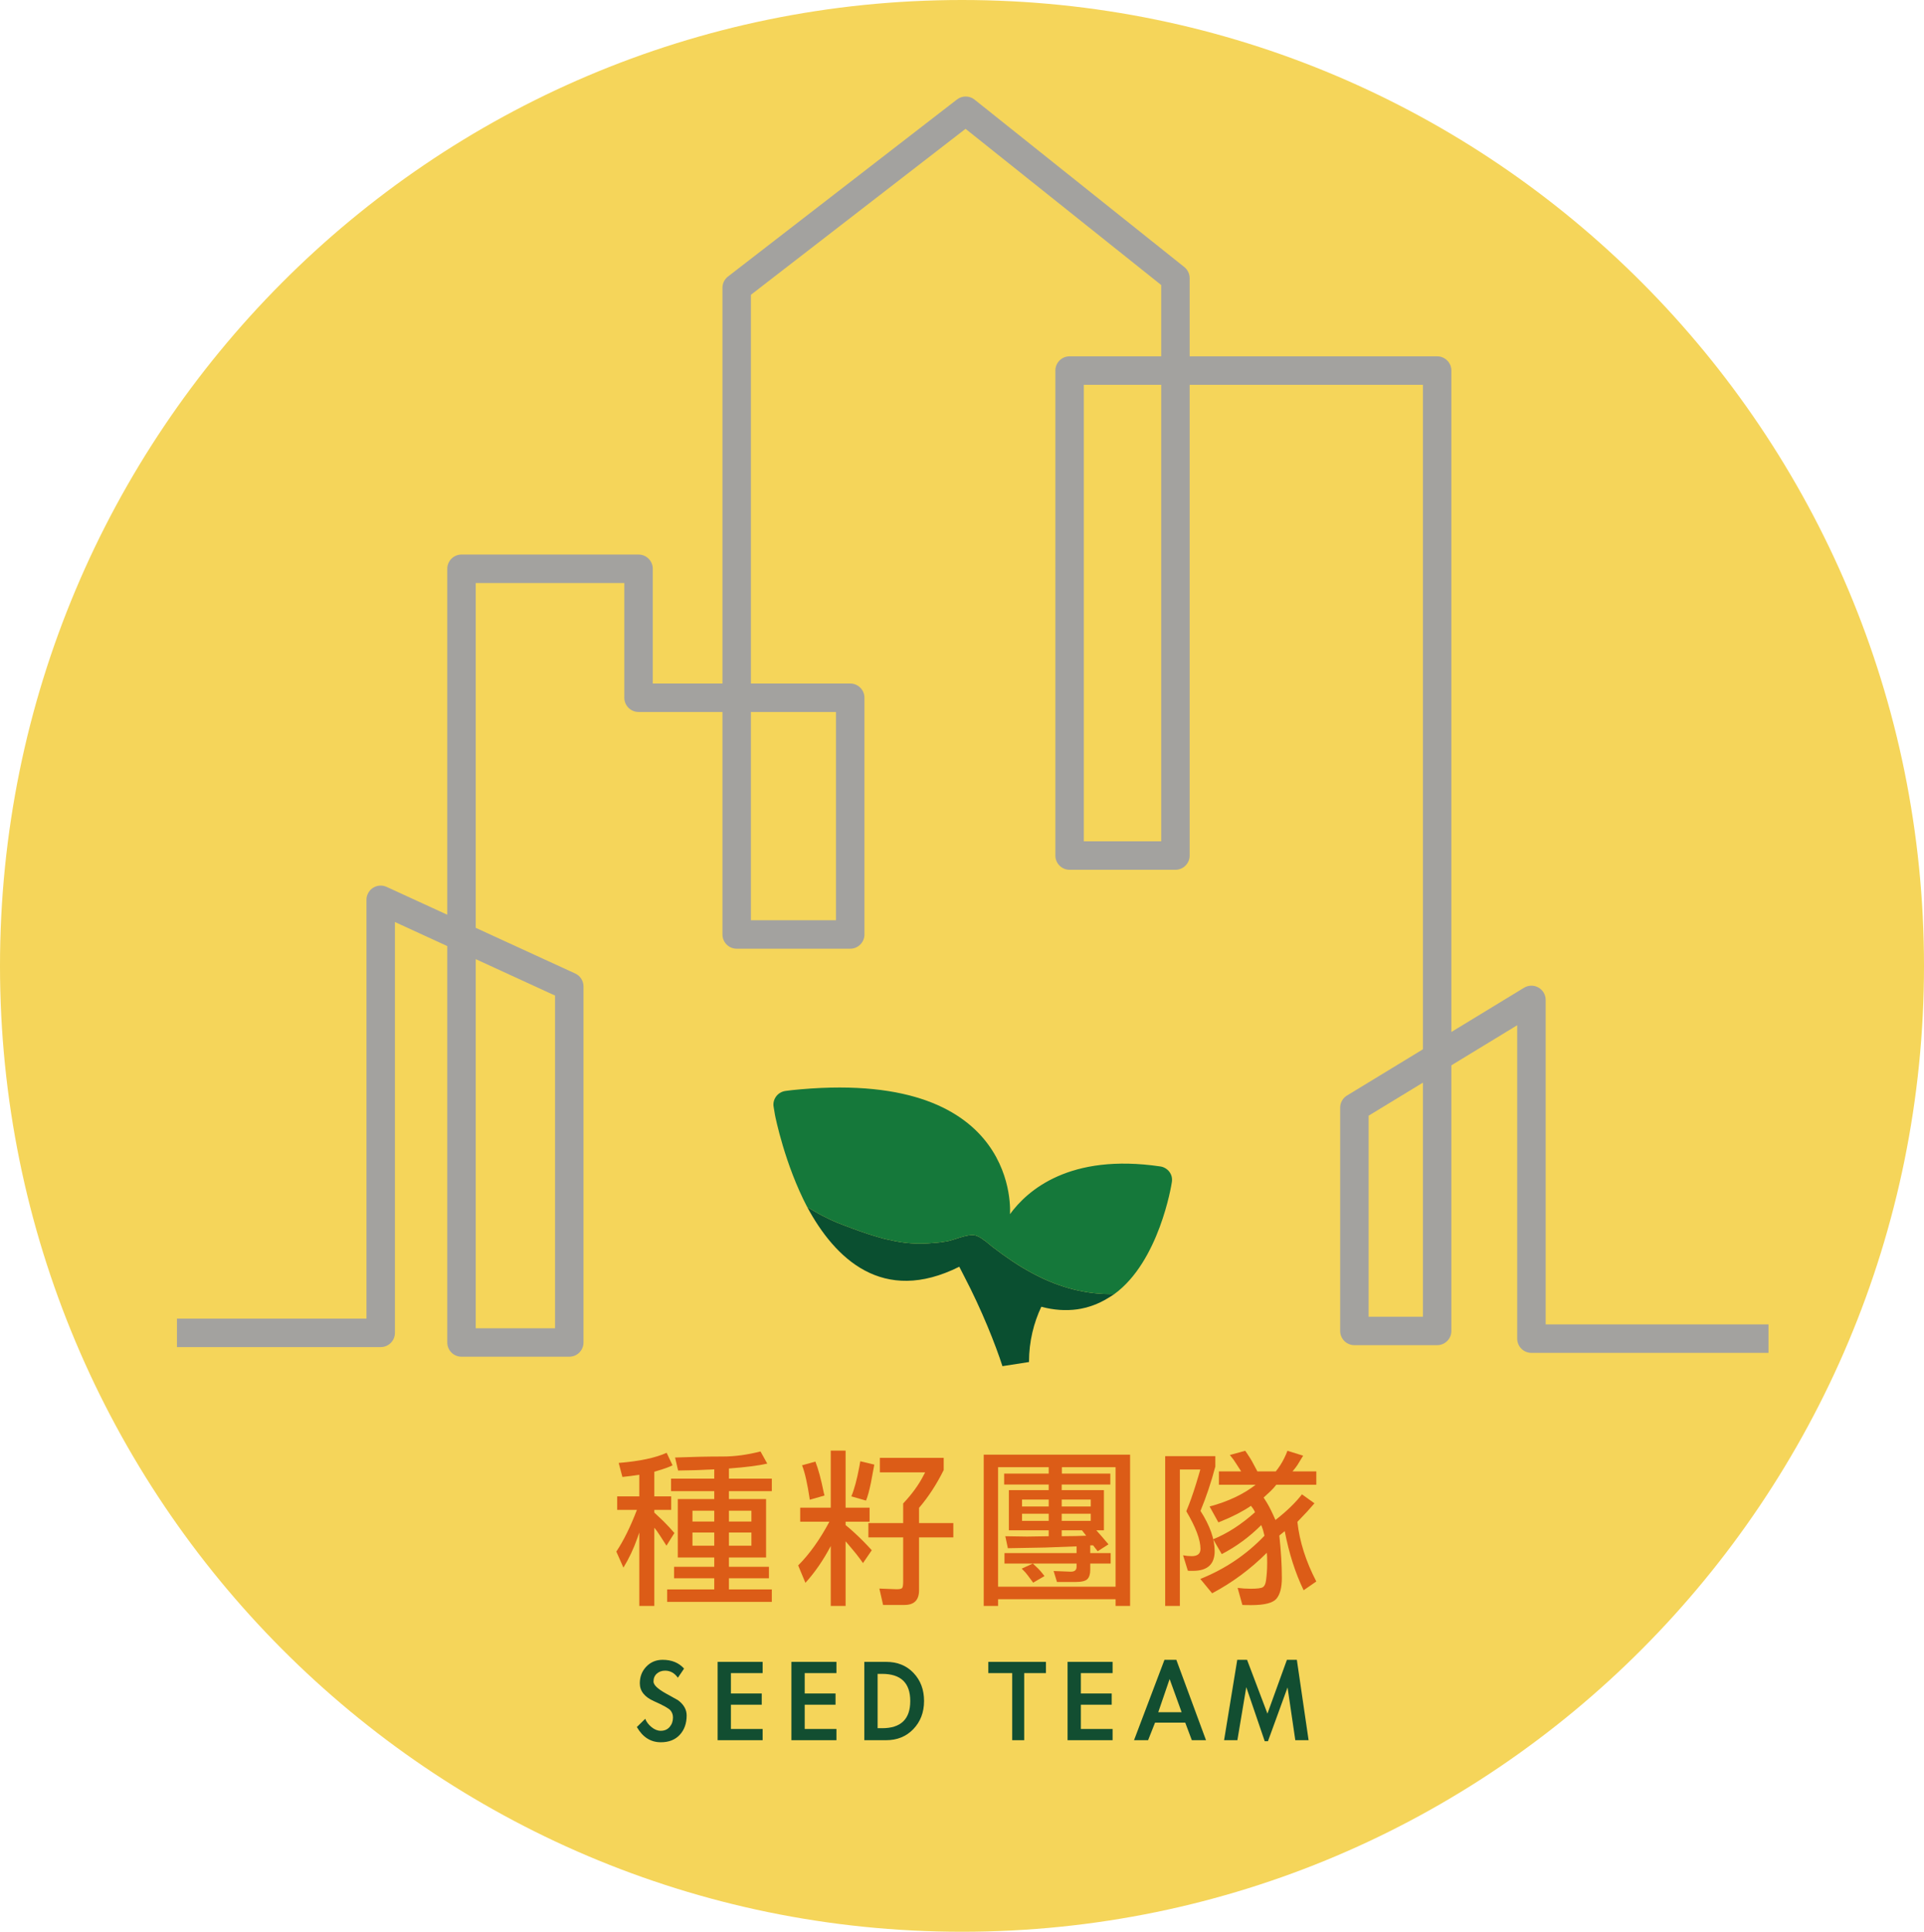
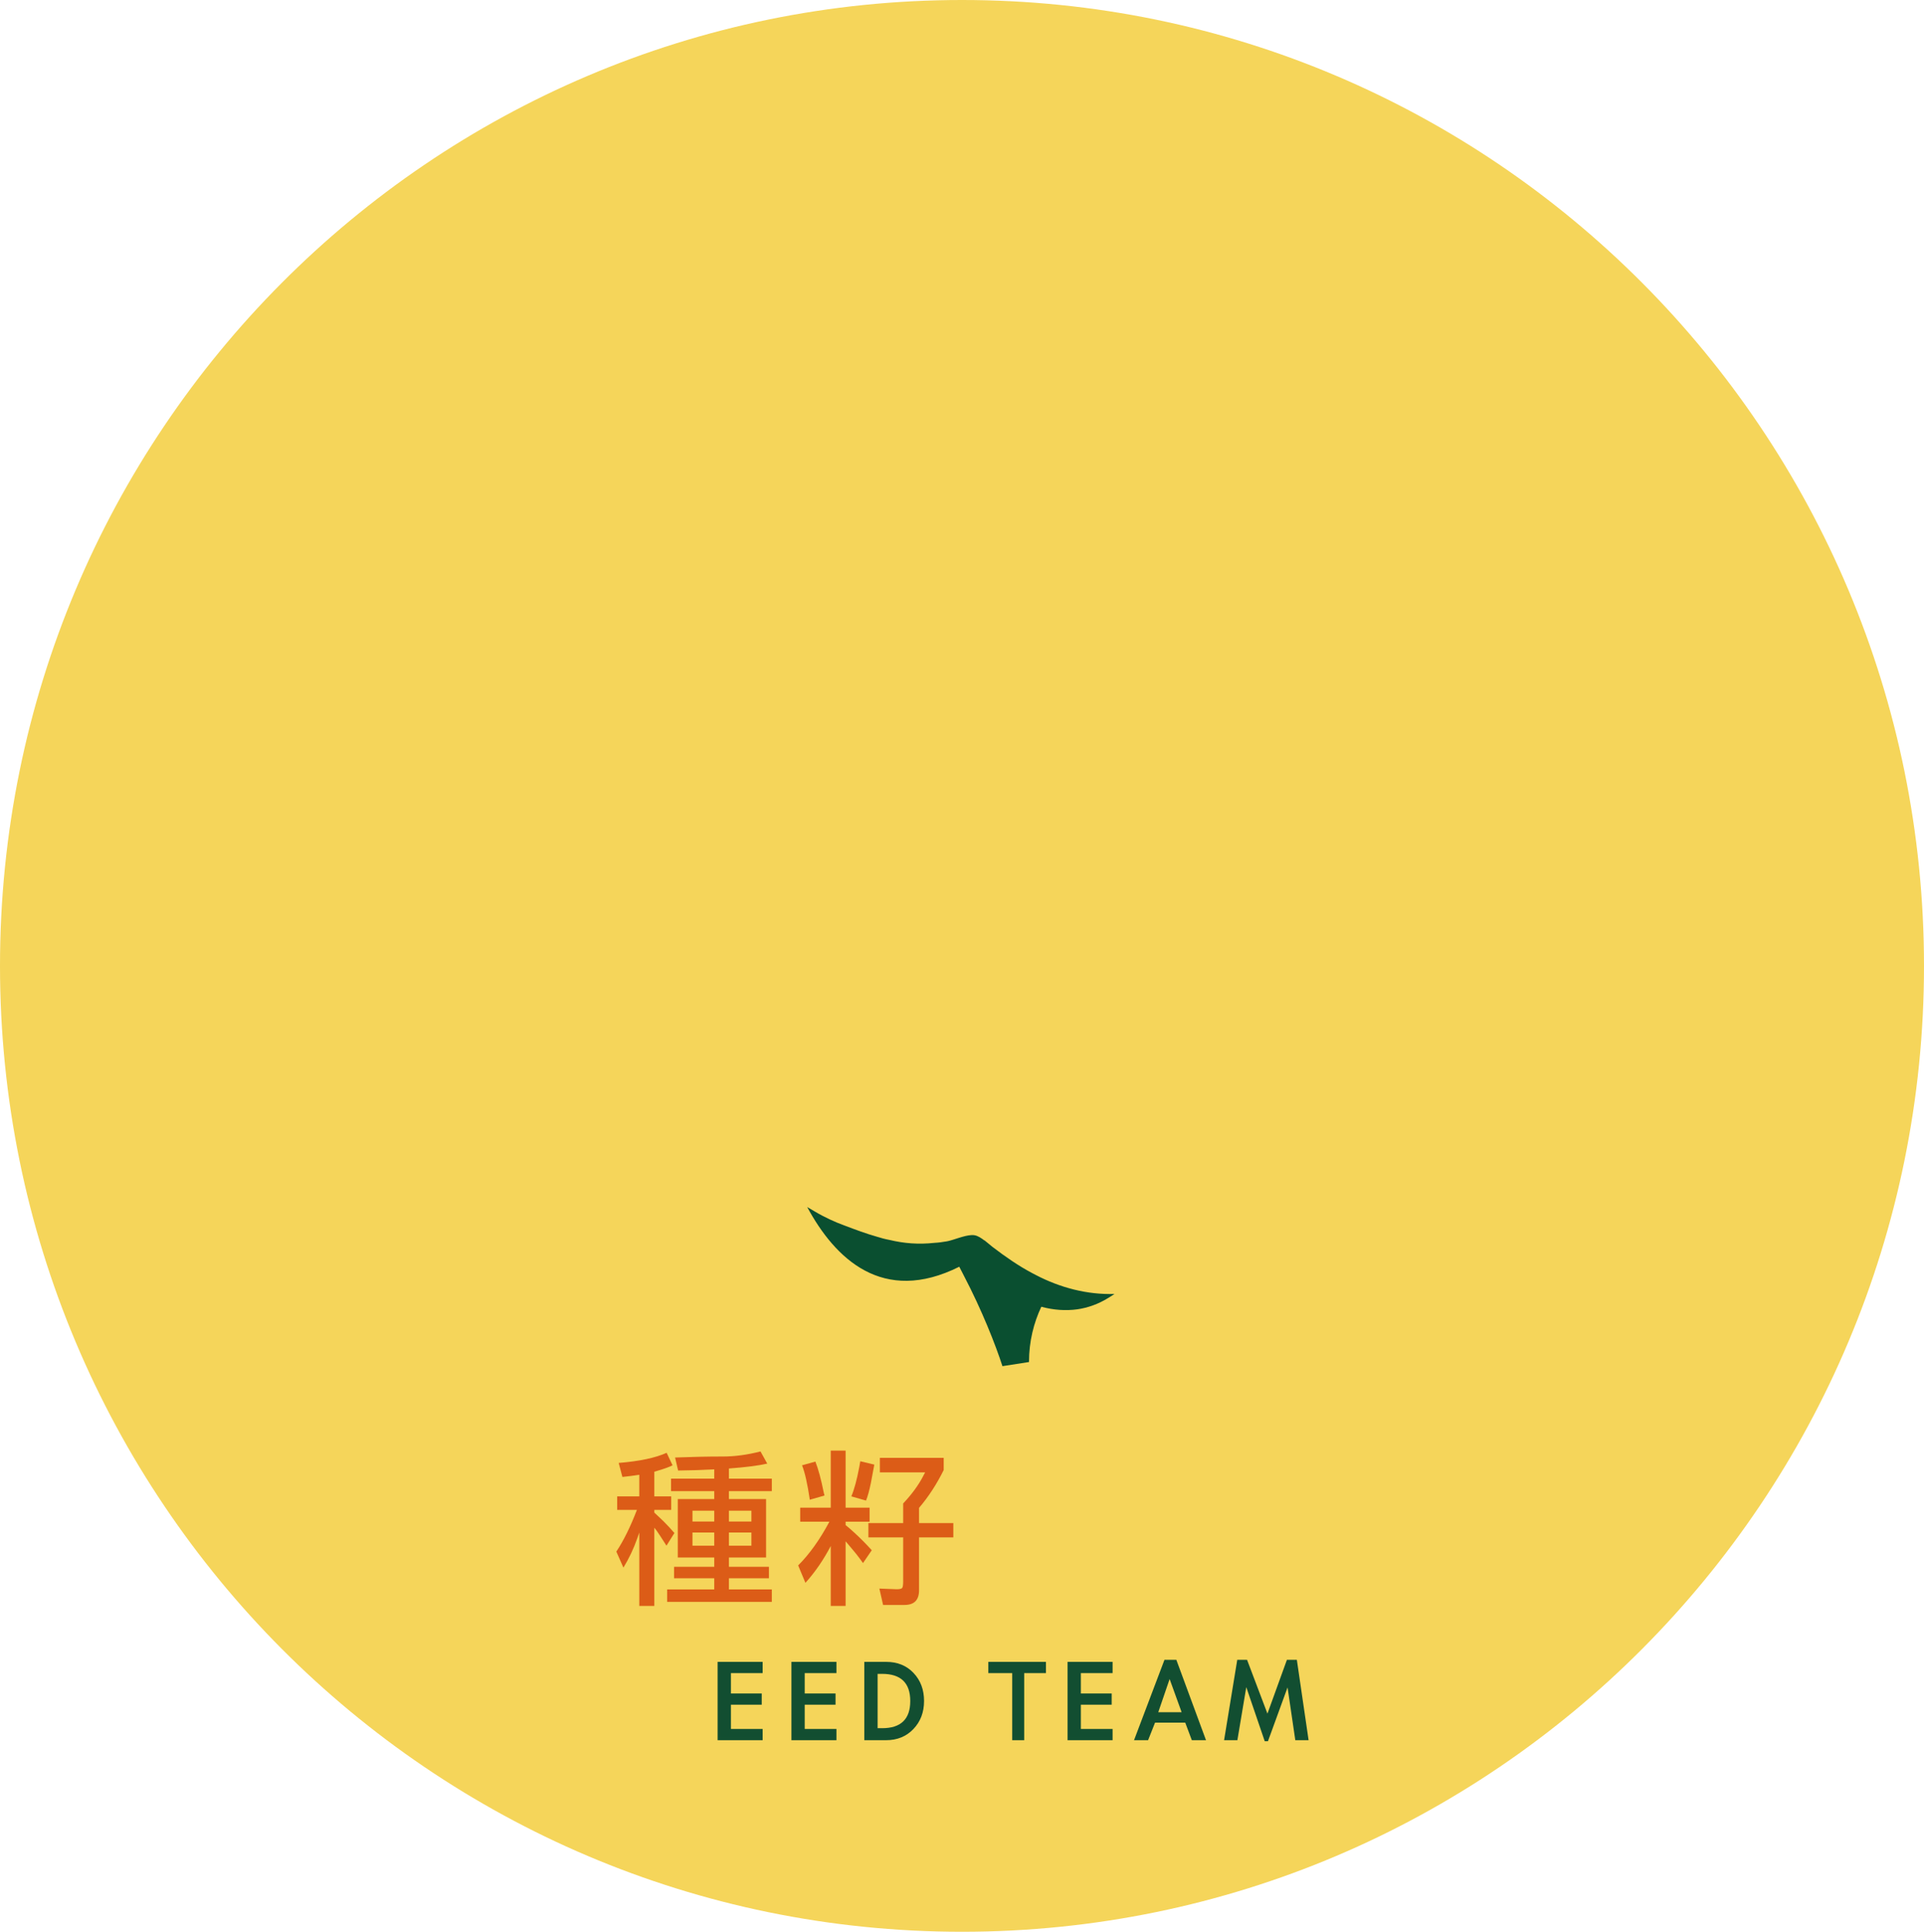
<svg xmlns="http://www.w3.org/2000/svg" xmlns:xlink="http://www.w3.org/1999/xlink" version="1.1" id="圖層_1" x="0px" y="0px" width="444.962px" height="446.688px" viewBox="0 0 444.962 446.688" enable-background="new 0 0 444.962 446.688" xml:space="preserve">
  <g>
    <defs>
      <rect id="SVGID_1_" width="444.962" height="446.688" />
    </defs>
    <clipPath id="SVGID_2_">
      <use xlink:href="#SVGID_1_" overflow="visible" />
    </clipPath>
    <path clip-path="url(#SVGID_2_)" fill="#F5D55A" d="M444.961,223.344c0,123.35-99.606,223.344-222.479,223.344   C99.607,446.688,0,346.694,0,223.344S99.607,0,222.481,0C345.354,0,444.961,99.994,444.961,223.344" />
-     <path clip-path="url(#SVGID_2_)" fill="#A3A29F" d="M131.655,313.719h-24.922c-1.818,0-3.291-1.475-3.291-3.291v-91.665   l-12.109-5.56v95c0,1.818-1.473,3.291-3.291,3.291H40.924v-6.582h43.827V208.07c0-1.121,0.571-2.166,1.515-2.771   c0.944-0.606,2.13-0.689,3.149-0.22l14.027,6.441v-79.996c0-1.818,1.473-3.291,3.291-3.291h40.944c1.818,0,3.291,1.473,3.291,3.291   v26.526h16.114V66.549c0-1.019,0.472-1.981,1.278-2.604l52.96-40.943c1.2-0.928,2.879-0.916,4.066,0.031l48.508,38.718   c0.783,0.625,1.238,1.571,1.238,2.572v18.071h57.235c1.816,0,3.291,1.473,3.291,3.291v152.944l16.804-10.229   c1.016-0.618,2.288-0.639,3.324-0.057c1.037,0.583,1.678,1.68,1.678,2.869v75.034h51.533v6.582h-54.824   c-1.816,0-3.291-1.473-3.291-3.291v-72.47l-15.224,9.268v61.423c0,1.816-1.475,3.291-3.291,3.291H313.23   c-1.817,0-3.291-1.475-3.291-3.291v-51.624c0-1.149,0.599-2.214,1.579-2.813l17.558-10.686V88.976h-53.944v108.858   c0,1.818-1.473,3.291-3.291,3.291h-24.476c-1.818,0-3.291-1.473-3.291-3.291V85.685c0-1.818,1.473-3.291,3.291-3.291h21.185V65.907   L223.3,29.791l-49.636,38.374v89.885h22.966c1.818,0,3.291,1.474,3.291,3.291v54.74c0,1.818-1.473,3.291-3.291,3.291h-26.257   c-1.817,0-3.291-1.473-3.291-3.291v-51.449h-19.405c-1.818,0-3.291-1.473-3.291-3.291v-26.526h-34.362v79.728l23.005,10.563   c1.168,0.537,1.917,1.705,1.917,2.991v82.331C134.946,312.245,133.473,313.719,131.655,313.719 M110.024,307.137h18.34v-76.931   l-18.34-8.42V307.137z M316.521,304.467h12.555v-54.125l-12.555,7.641V304.467z M173.664,212.79h19.675v-48.157h-19.675V212.79z    M250.656,194.543h17.895V88.976h-17.895V194.543z" />
    <path clip-path="url(#SVGID_2_)" fill="#DC5C17" d="M155.969,354.483l-1.835,2.929l-1.406-2.186   c-0.599-0.938-1.068-1.588-1.406-1.952v18.078h-3.475v-16.986c-0.182,0.522-0.326,0.938-0.429,1.25   c-0.859,2.447-1.94,4.738-3.241,6.872l-1.64-3.71c1.666-2.499,3.253-5.712,4.764-9.644h-4.569v-3.123h5.115v-4.998l-1.874,0.272   l-2.03,0.235l-0.86-3.242c4.816-0.39,8.513-1.172,11.09-2.342l1.366,2.889c-0.677,0.365-1.861,0.794-3.553,1.288   c-0.182,0.053-0.404,0.118-0.664,0.196v5.701h3.905v3.123h-3.905v0.625l2.109,1.99   C154.342,352.662,155.188,353.572,155.969,354.483 M154.29,367.525h10.894v-2.577h-9.293v-2.654h9.293v-2.147h-8.434v-13.511h8.434   V344.8h-9.996v-2.891h9.996v-2.146l-4.53,0.194l-3.826,0.078l-0.703-3.007c3.905-0.155,7.588-0.232,11.05-0.232   c2.759,0,5.662-0.392,8.707-1.173l1.562,2.813c-2.056,0.468-5.011,0.845-8.863,1.131v2.343h9.917v2.891h-9.917v1.835h8.59v13.511   h-8.59v2.147h9.254v2.654h-9.254v2.577h9.917v2.889H154.29V367.525z M165.184,349.329h-5.037v2.499h5.037V349.329z    M165.184,354.366h-5.037v3.046h5.037V354.366z M173.774,349.329h-5.193v2.499h5.193V349.329z M173.774,354.366h-5.193v3.046h5.193   V354.366z" />
    <path clip-path="url(#SVGID_2_)" fill="#DC5C17" d="M195.562,352.648c0.391,0.339,0.716,0.612,0.976,0.82   c1.458,1.275,2.824,2.591,4.1,3.943c0.235,0.262,0.56,0.611,0.976,1.055l-2.03,2.968c-0.286-0.391-0.521-0.716-0.703-0.977   c-0.599-0.807-1.146-1.496-1.64-2.069l-1.679-1.991v14.955h-3.436V357.49c-1.692,3.229-3.644,6.066-5.857,8.513l-1.679-4.021   c2.603-2.603,5.011-5.975,7.224-10.114h-6.755v-3.239h7.067v-13.198h3.436v13.198h5.545v3.239h-5.545V352.648z M187.283,346.791   c-0.546-3.694-1.145-6.351-1.796-7.965l3.085-0.858c0.677,1.718,1.314,4.073,1.913,7.066c0.052,0.209,0.118,0.47,0.195,0.781   L187.283,346.791z M202.199,338.67l-0.781,4.178c-0.365,1.796-0.742,3.175-1.132,4.138l-3.397-0.975   c0.677-1.614,1.288-3.879,1.835-6.794c0.052-0.339,0.13-0.781,0.234-1.328L202.199,338.67z M212.547,366.627v1.093   c0,2.264-1.119,3.396-3.358,3.396h-4.959l-0.859-3.787l3.983,0.156c0.703,0,1.131-0.097,1.288-0.293   c0.156-0.195,0.234-0.71,0.234-1.543v-10.151h-8.043v-3.318h8.043v-4.53c2.057-2.186,3.632-4.359,4.726-6.52   c0.078-0.183,0.195-0.403,0.351-0.664h-10.465v-3.359h14.76v2.813c-1.64,3.307-3.541,6.222-5.701,8.746v3.515h7.926v3.318h-7.926   V366.627z" />
-     <path clip-path="url(#SVGID_2_)" fill="#DC5C17" d="M227.503,336.367h33.852v34.984h-3.358v-1.561h-27.175v1.561h-3.318V336.367z    M253.546,353.859l1.21,1.366l1.601,1.874l-2.499,1.602l-1.054-1.366h-0.664v1.795h4.724v2.421h-4.724v1.017v0.429   c0,0.964-0.214,1.673-0.645,2.129c-0.43,0.455-1.359,0.682-2.792,0.682h-4.256l-0.781-2.538l3.982,0.156   c0.885,0,1.329-0.377,1.329-1.131v-0.743h-16.672v-2.421h16.672v-1.561l-7.263,0.272l-8.628,0.157l-0.587-2.773l5.037,0.078   l4.997-0.078v-1.366h-9.215v-9.293h9.215v-1.288h-10.307v-2.538h10.307v-1.484h-11.713v27.646h27.175v-27.646h-12.417v1.484h11.206   v2.538H245.54v1.288h9.763v9.293H253.546z M238.941,365.962l-1.248-1.678c-0.339-0.469-0.729-0.911-1.172-1.328l-0.234-0.234   l2.576-1.172l1.25,1.172c0.338,0.338,0.729,0.794,1.171,1.366c0.053,0.079,0.144,0.196,0.274,0.353L238.941,365.962z    M236.365,348.353h6.169v-1.602h-6.169V348.353z M236.365,351.671h6.169v-1.64h-6.169V351.671z M245.54,348.353h6.717v-1.602   h-6.717V348.353z M245.54,351.671h6.717v-1.64h-6.717V351.671z M245.54,353.859v1.366l3.241-0.039l2.421-0.077l-0.976-1.25H245.54z   " />
-     <path clip-path="url(#SVGID_2_)" fill="#DC5C17" d="M281.072,339.099c-0.938,3.567-2.083,6.989-3.437,10.27   c2.188,3.411,3.28,6.508,3.28,9.293c0,3.046-1.666,4.567-4.998,4.567h-0.857c-0.078,0-0.196-0.013-0.353-0.038l-1.094-3.554   c0.651,0.131,1.315,0.196,1.992,0.196c1.353,0,2.029-0.56,2.029-1.679c0-2.11-1.093-5.012-3.278-8.708l0.625-1.563   c0.702-1.822,1.43-4.021,2.186-6.598c0.104-0.392,0.247-0.885,0.43-1.485h-4.726v31.55h-3.396v-34.634h11.596V339.099z    M295.051,340.232c0.208-0.286,0.377-0.509,0.509-0.664c0.702-0.938,1.326-2.043,1.874-3.318c0.077-0.208,0.181-0.469,0.312-0.782   l3.631,1.133l-1.288,2.109c-0.233,0.364-0.547,0.78-0.937,1.249c-0.052,0.052-0.13,0.143-0.235,0.273h5.506v3.085h-9.254   c-0.39,0.52-0.833,1.015-1.327,1.482l-1.602,1.485c0.079,0.13,0.143,0.232,0.196,0.311c0.703,1.042,1.392,2.318,2.068,3.827   c0.104,0.261,0.261,0.612,0.47,1.054c2.602-2.029,4.646-4.008,6.13-5.934l2.889,2.069l-1.678,1.913l-2.266,2.382   c0.494,4.528,1.952,9.124,4.373,13.783l-2.929,2.029c-1.926-3.981-3.383-8.537-4.373-13.666l-1.249,1.017   c0.391,3.592,0.585,6.858,0.585,9.801c0,2.212-0.416,3.812-1.249,4.802c-0.833,0.989-2.771,1.484-5.817,1.484   c-1.119,0-1.811-0.015-2.069-0.039l-1.093-3.944c0.963,0.13,1.977,0.196,3.046,0.196c1.508,0,2.445-0.124,2.81-0.371   c0.364-0.248,0.6-0.748,0.703-1.504c0.182-1.275,0.274-2.655,0.274-4.139c0-1.016-0.027-1.782-0.078-2.305   c-3.775,3.775-7.993,6.899-12.652,9.371l-2.732-3.318c5.726-2.29,10.673-5.622,14.838-9.995l-0.353-1.367l-0.39-1.093   c-2.733,2.732-5.779,4.972-9.137,6.716l-1.991-3.438c3.279-1.327,6.507-3.409,9.683-6.247c-0.131-0.312-0.287-0.598-0.468-0.858   l-0.469-0.624c-1.874,1.274-4.126,2.446-6.755,3.513c-0.208,0.079-0.469,0.183-0.78,0.313l-2.031-3.671   c4.27-1.145,7.822-2.823,10.66-5.036h-8.512v-3.085h5.152l-1.21-1.874c-0.287-0.494-0.755-1.134-1.404-1.913l3.553-0.978   c0.208,0.313,0.377,0.562,0.507,0.743c0.469,0.703,0.82,1.262,1.054,1.678l1.25,2.344H295.051z" />
-     <path clip-path="url(#SVGID_2_)" fill="#124E31" d="M156.771,387.95c-0.776-1.094-1.761-1.64-2.955-1.64   c-0.755,0-1.391,0.226-1.91,0.685c-0.516,0.46-0.773,1.069-0.773,1.837c0,0.766,0.939,1.676,2.819,2.727   c1.88,1.057,2.828,1.584,2.849,1.584c1.331,0.993,2,2.167,2,3.522c0,1.846-0.533,3.343-1.598,4.489   c-1.063,1.145-2.521,1.714-4.371,1.714c-2.347,0-4.197-1.172-5.549-3.522l1.94-1.905c0.256,0.694,0.734,1.331,1.432,1.905   c0.696,0.579,1.412,0.869,2.147,0.869c0.877,0,1.568-0.299,2.075-0.896c0.507-0.597,0.76-1.321,0.76-2.177   c0-0.62-0.188-1.161-0.567-1.63c-0.379-0.463-1.655-1.179-3.834-2.147c-2.179-0.966-3.267-2.343-3.267-4.134   c0-1.528,0.503-2.818,1.506-3.86c1.005-1.047,2.264-1.566,3.775-1.566c2.088,0,3.739,0.675,4.954,2.03L156.771,387.95z" />
    <polygon clip-path="url(#SVGID_2_)" fill="#124E31" points="169.037,386.875 169.037,391.591 176.165,391.591 176.165,394.185    169.037,394.185 169.037,399.796 176.374,399.796 176.374,402.39 165.962,402.39 165.962,384.281 176.374,384.281 176.374,386.875     " />
    <polygon clip-path="url(#SVGID_2_)" fill="#124E31" points="186.105,386.875 186.105,391.591 193.233,391.591 193.233,394.185    186.105,394.185 186.105,399.796 193.442,399.796 193.442,402.39 183.031,402.39 183.031,384.281 193.442,384.281 193.442,386.875     " />
    <path clip-path="url(#SVGID_2_)" fill="#124E31" d="M199.892,384.282h5.071c2.587,0,4.69,0.854,6.312,2.565   c1.62,1.708,2.43,3.867,2.43,6.474c0,2.604-0.819,4.768-2.461,6.488c-1.641,1.723-3.744,2.58-6.311,2.58h-5.041V384.282z    M202.966,399.617h1.042c4.337,0,6.506-2.095,6.506-6.281c0-4.188-2.169-6.282-6.506-6.282h-1.042V399.617z" />
    <polygon clip-path="url(#SVGID_2_)" fill="#124E31" points="236.865,402.39 234.093,402.39 234.093,386.875 228.57,386.875    228.57,384.282 241.896,384.282 241.896,386.875 236.865,386.875  " />
    <polygon clip-path="url(#SVGID_2_)" fill="#124E31" points="249.969,386.875 249.969,391.591 257.099,391.591 257.099,394.185    249.969,394.185 249.969,399.796 257.308,399.796 257.308,402.39 246.896,402.39 246.896,384.281 257.308,384.281 257.308,386.875     " />
    <path clip-path="url(#SVGID_2_)" fill="#124E31" d="M267.127,398.332l-1.609,4.059h-3.254l7.042-18.586h2.745l6.861,18.586h-3.279   l-1.523-4.059H267.127z M270.498,388.249l-2.626,7.668h5.401L270.498,388.249z" />
    <polygon clip-path="url(#SVGID_2_)" fill="#124E31" points="297.773,390.186 293.24,402.628 292.494,402.628 288.226,390.125    286.169,402.389 283.094,402.389 286.139,383.803 288.405,383.803 293.121,396.247 297.625,383.803 299.922,383.803    302.638,402.389 299.564,402.389  " />
    <path clip-path="url(#SVGID_2_)" fill="#0A4F30" d="M205.702,286.709c3.38,0.812,6.675,1.077,10.431,0.678   c0.944-0.048,1.889-0.182,2.931-0.364c1.575-0.313,3.876-1.355,5.633-1.429c0.242-0.012,0.461,0,0.68,0.037   c0.751,0.121,1.538,0.63,2.276,1.199l0.025-0.024c0.689,0.533,1.332,1.114,1.865,1.526c2.92,2.229,5.983,4.373,9.267,6.105   c0.231,0.121,0.46,0.23,0.679,0.352c5.634,2.955,11.908,4.614,18.256,4.422c-0.46,0.339-1.042,0.666-1.525,0.969   c-2.217,1.356-4.568,2.217-7.087,2.581c-2.629,0.363-5.427,0.181-8.312-0.594c-1.72,3.657-2.847,7.945-2.847,12.779l-5.827,0.908   l-0.313,0.049c-1.575-4.882-4.737-12.925-8.894-20.873c-0.363-0.715-0.726-1.393-1.09-2.12c-17.723,8.868-28.747-1.9-35.156-13.772   l-0.012-0.025c0.545,0.315,1.163,0.679,1.721,1.005c2.265,1.358,4.966,2.569,6.735,3.198c2.75,1.042,5.185,1.952,7.584,2.629   C203.714,286.261,204.708,286.527,205.702,286.709" />
-     <path clip-path="url(#SVGID_2_)" fill="#15783A" d="M216.132,287.387c-3.756,0.399-7.051,0.134-10.431-0.679   c-0.993-0.181-1.987-0.447-2.98-0.763c-2.399-0.678-4.834-1.587-7.584-2.629c-1.768-0.63-4.47-1.841-6.735-3.199   c-0.558-0.327-1.175-0.689-1.72-1.004c-5.149-9.813-7.354-20.741-7.487-21.467v-0.036c-0.146-0.825-0.242-1.43-0.291-1.745   c-0.133-0.812,0.097-1.672,0.606-2.35c0.497-0.667,1.26-1.115,2.12-1.248c0.836-0.11,2.023-0.268,3.61-0.389   c51.038-4.433,48.336,28.882,48.336,28.882c3.998-5.488,13.762-14.149,34.793-11.036c0.848,0.133,1.575,0.594,2.06,1.224   c0.546,0.726,0.715,1.538,0.582,2.398c-0.098,0.763-2.969,18.329-13.267,25.863c-6.347,0.194-12.623-1.466-18.256-4.422   c-0.218-0.121-0.448-0.229-0.678-0.351c-3.283-1.733-6.349-3.876-9.269-6.106c-0.532-0.412-1.175-0.993-1.864-1.525l-0.024,0.023   c-0.74-0.568-1.527-1.078-2.278-1.199c-0.218-0.036-0.436-0.049-0.679-0.036c-1.756,0.072-4.058,1.114-5.632,1.43   C218.022,287.205,217.076,287.338,216.132,287.387" />
  </g>
</svg>